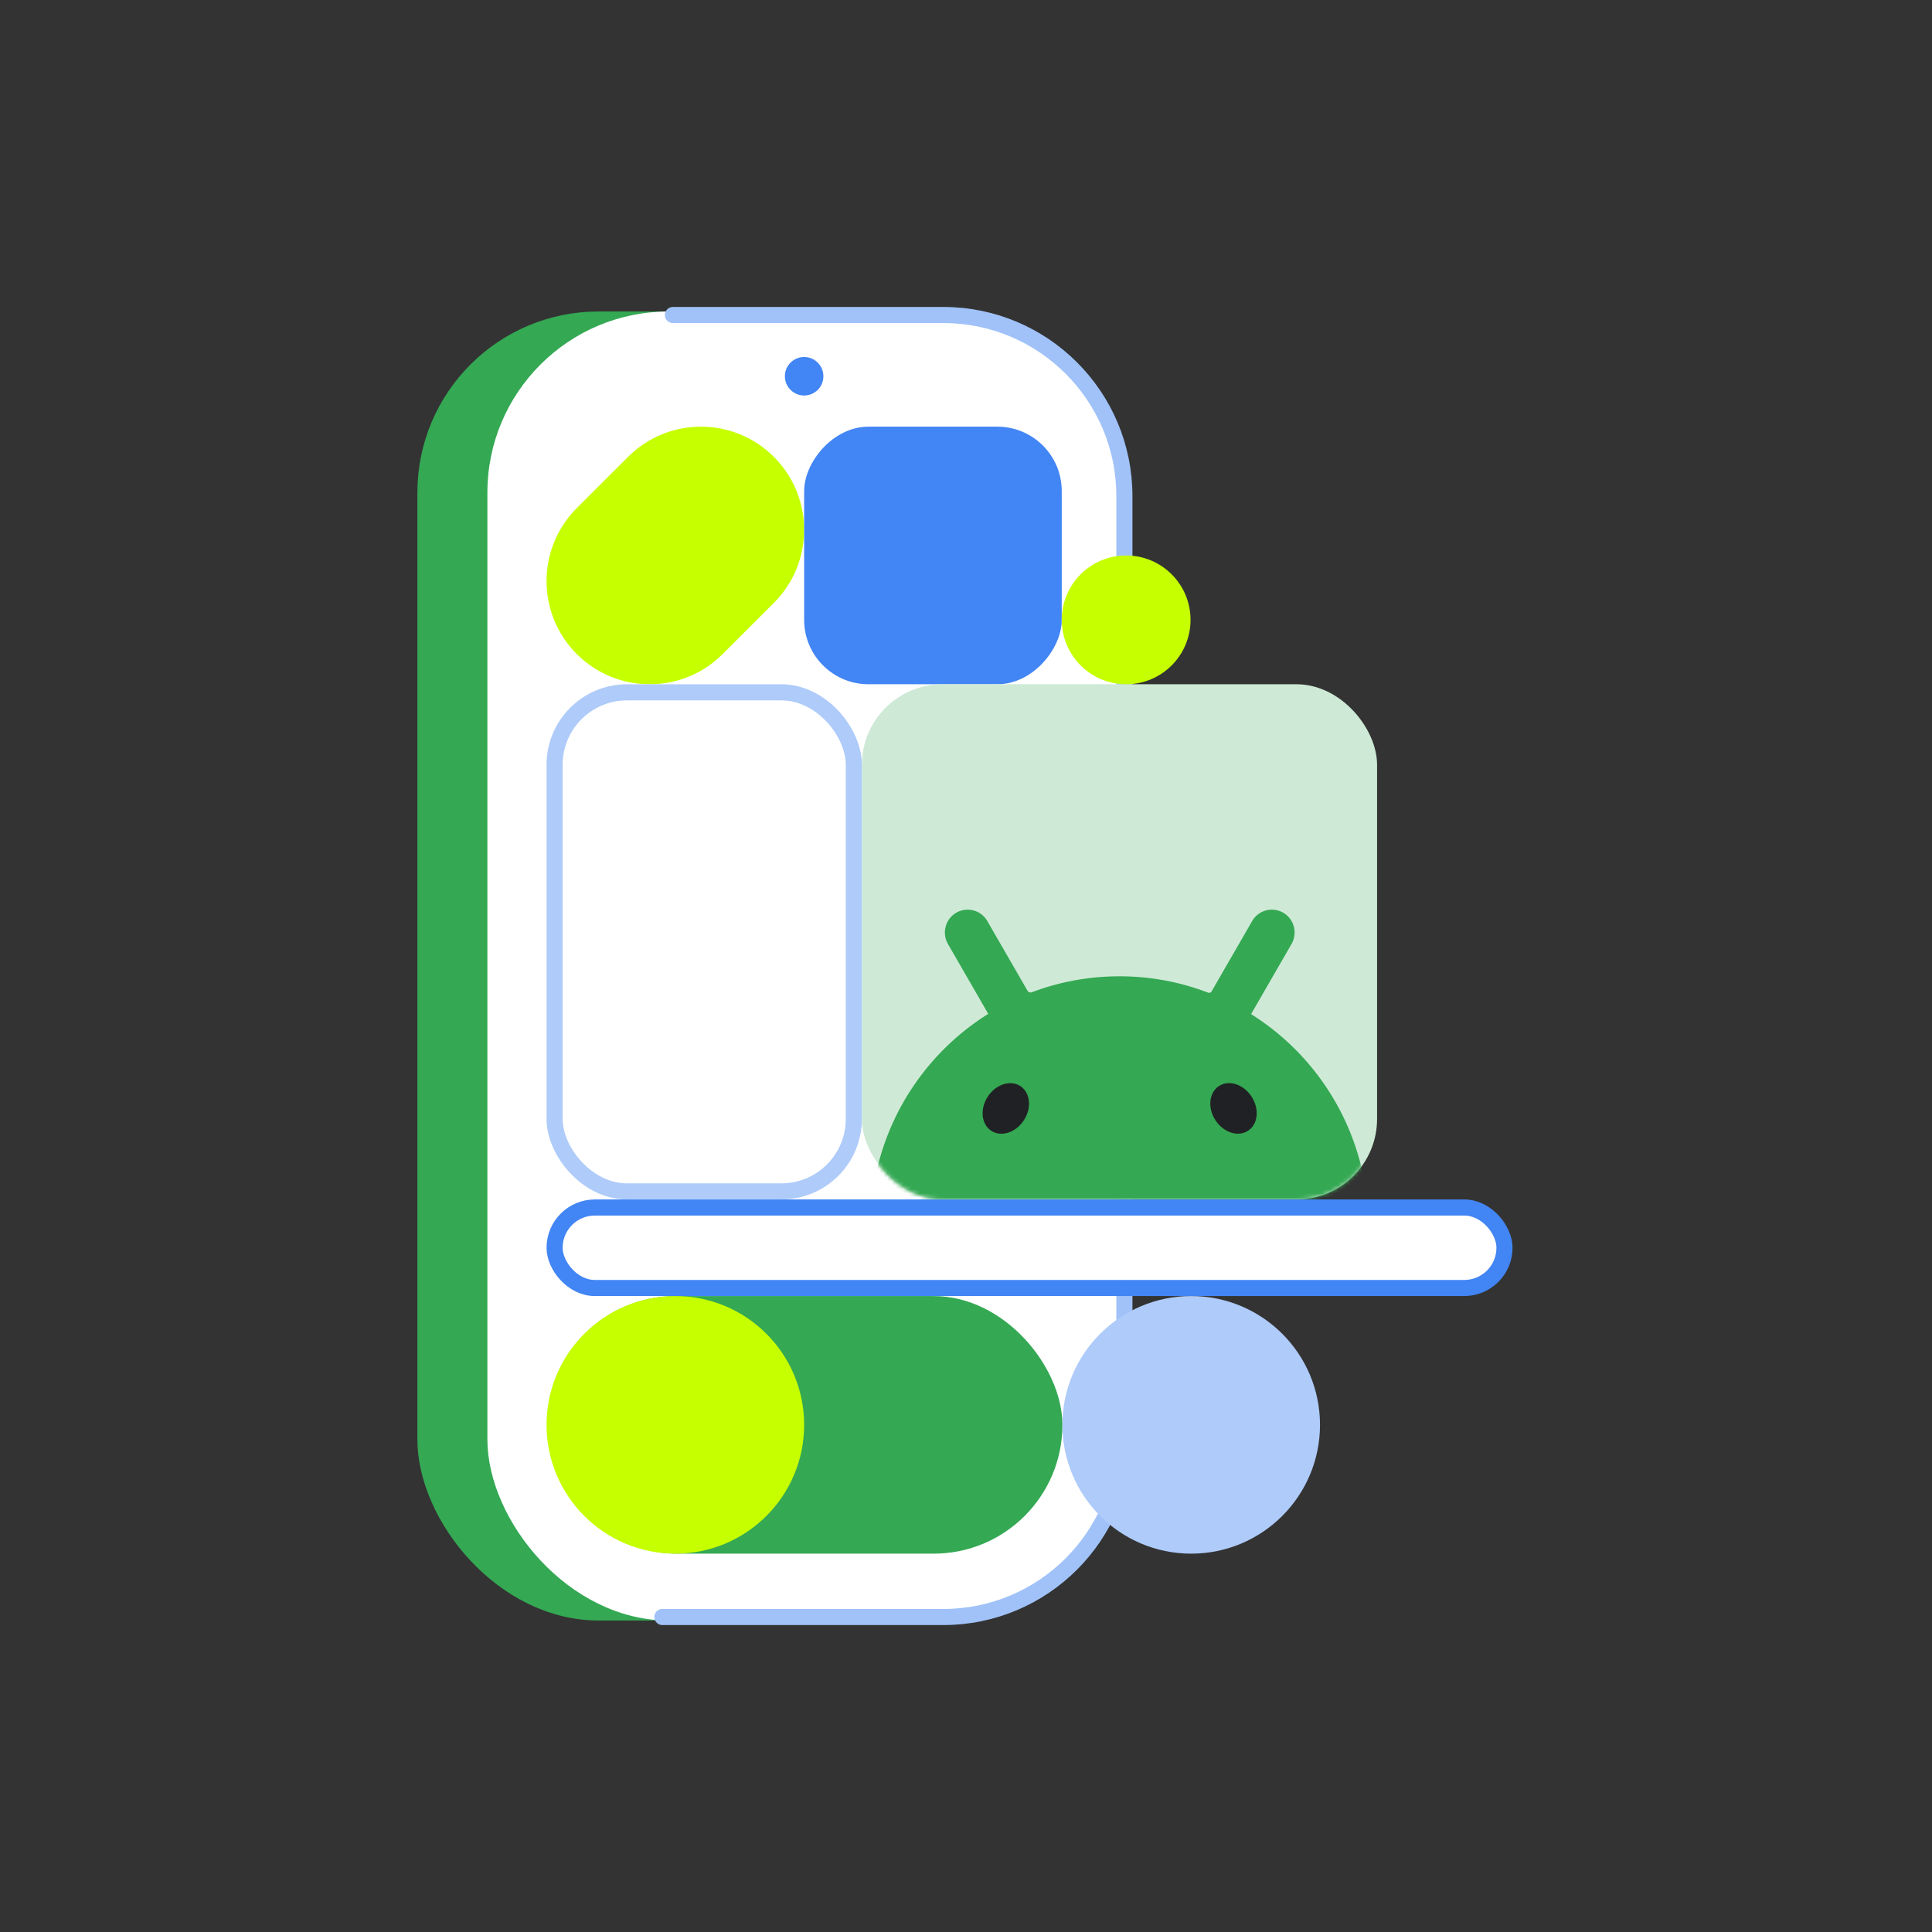
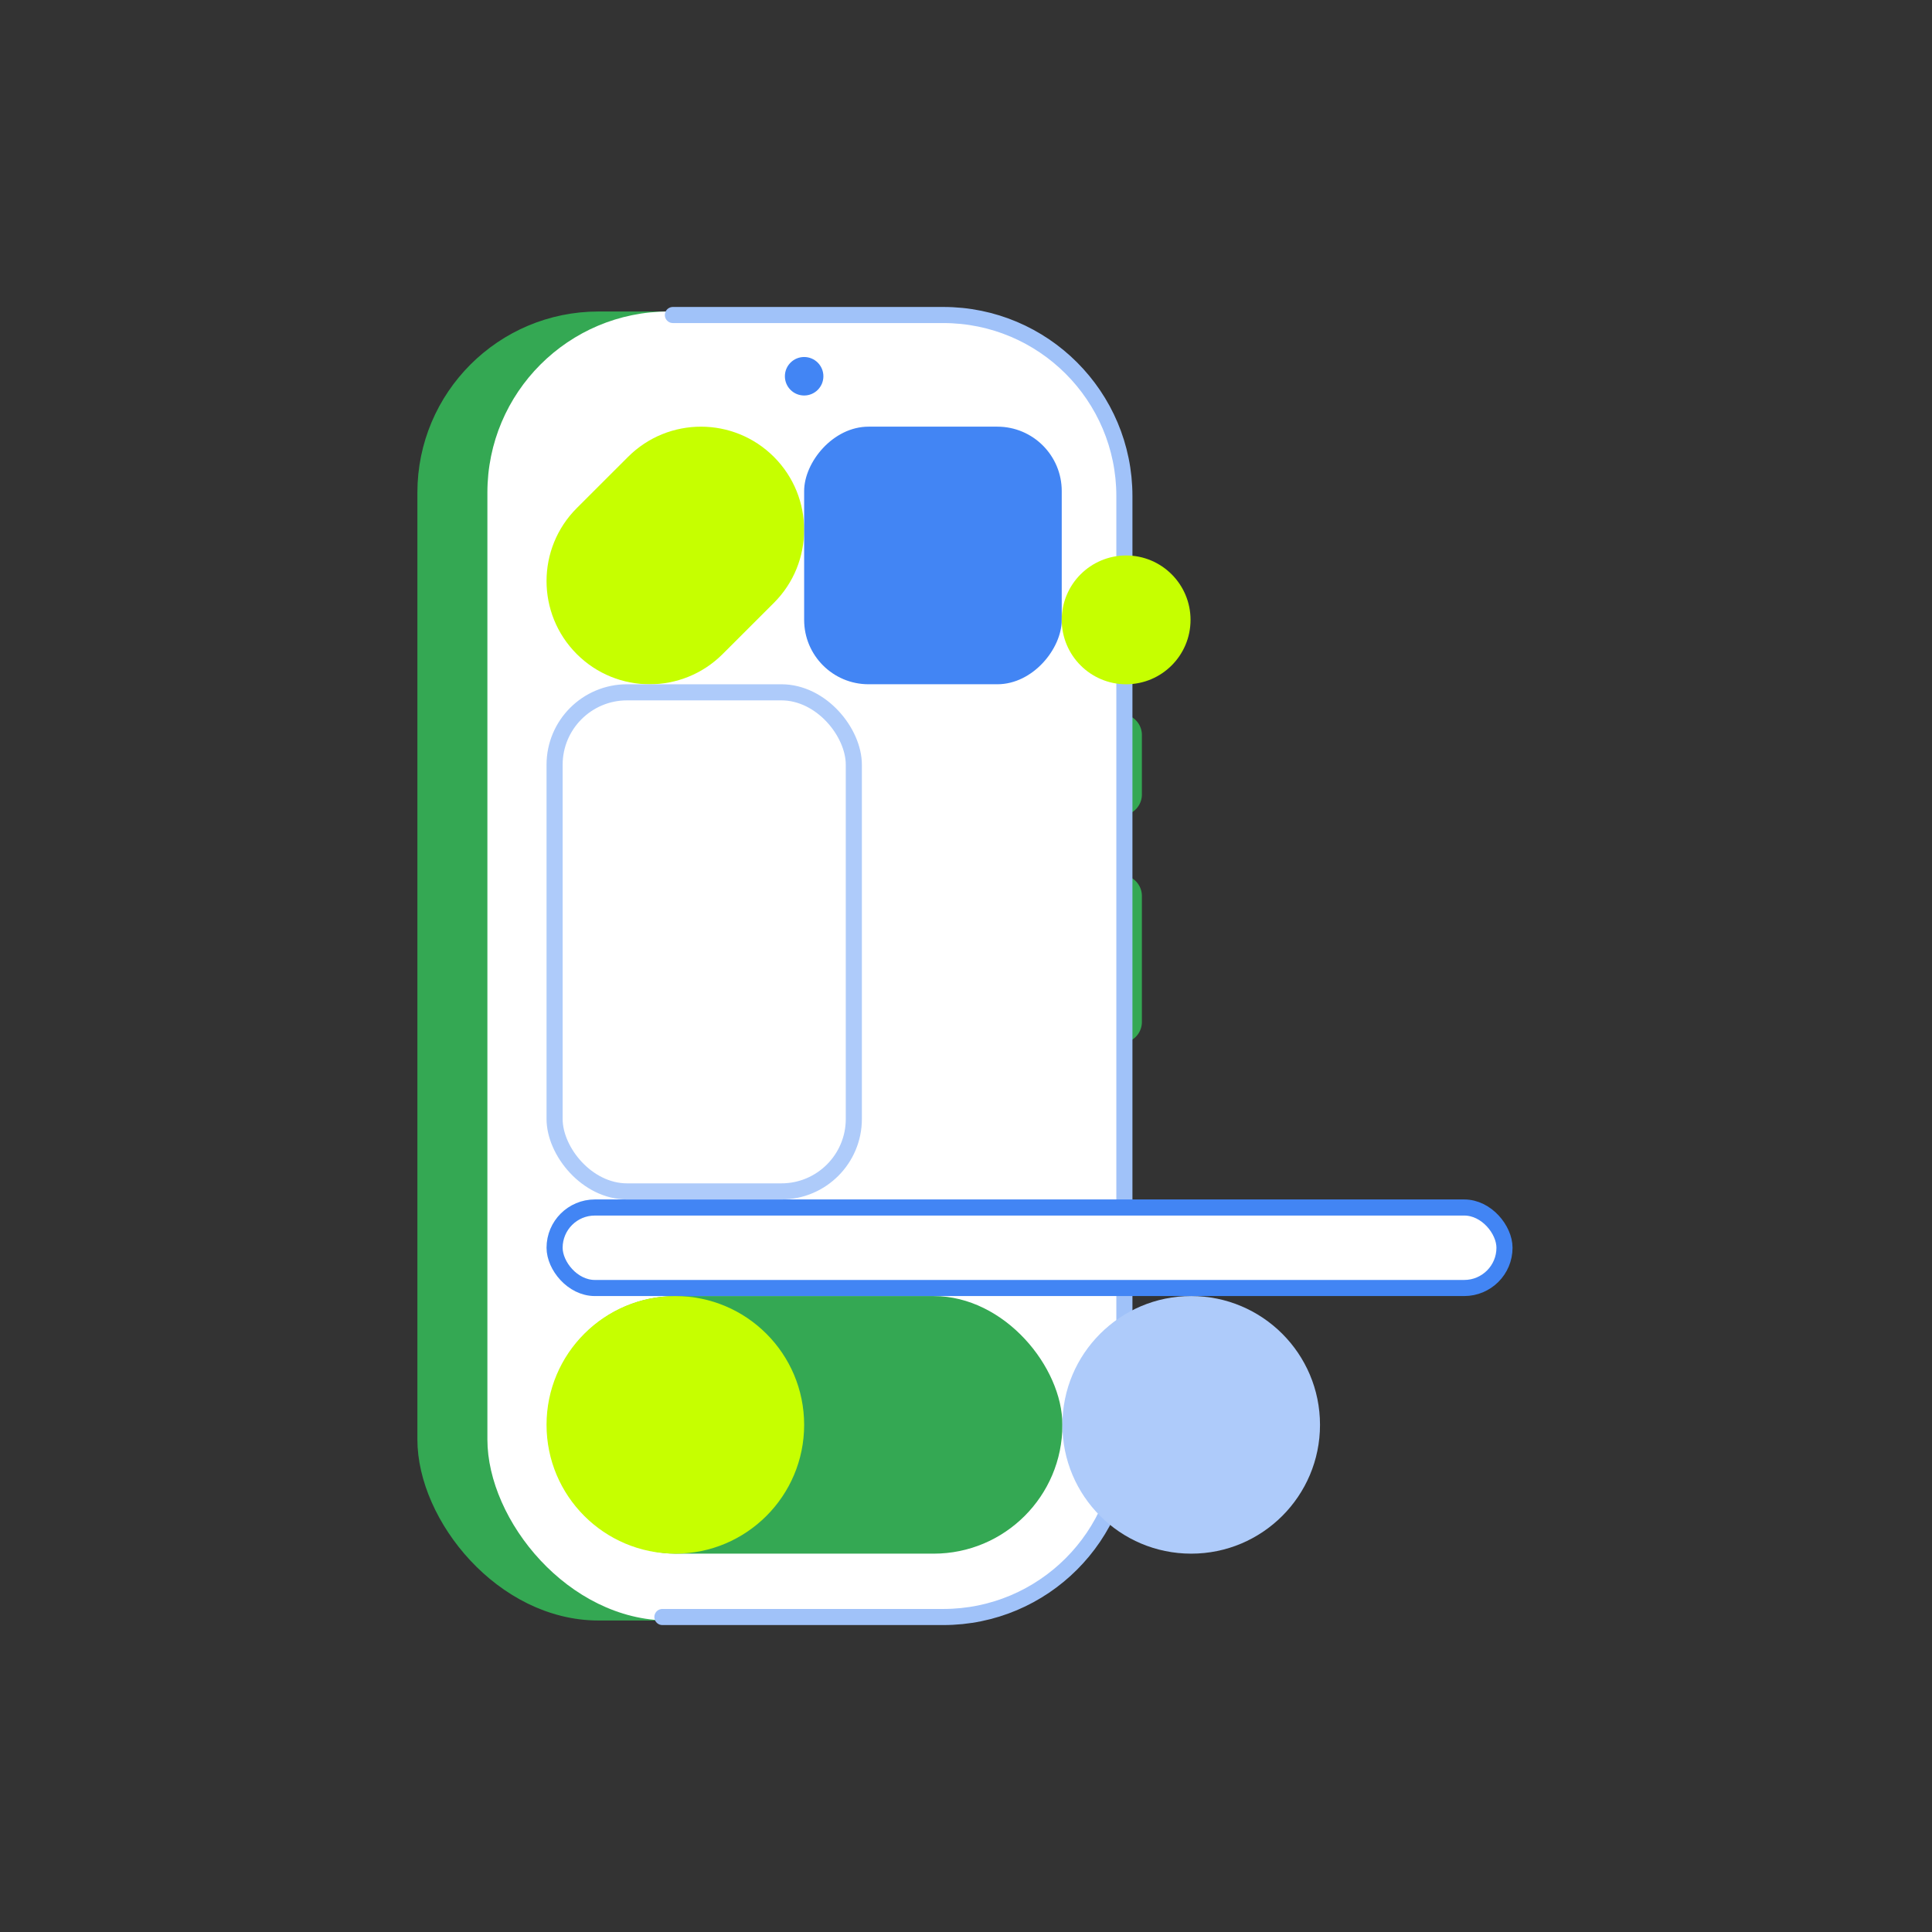
<svg xmlns="http://www.w3.org/2000/svg" width="480" height="480" fill="none">
  <rect width="100%" height="100%" fill="#333333" stroke="none" />
  <path fill="#34A853" d="M283.7 182.61a5.217 5.217 0 0 0-5.218-5.217v25.217a5.218 5.218 0 0 0 5.218-5.217V182.61ZM283.699 222.607a5.218 5.218 0 0 0-5.218-5.217v41.739a5.218 5.218 0 0 0 5.218-5.218v-31.304Z" />
  <rect width="155.261" height="322.218" x="105.199" y="78.892" fill="#34A853" stroke="#34A853" stroke-width="3" rx="43.5" />
  <rect width="158.261" height="325.218" x="121.091" y="77.392" fill="#fff" rx="45" />
  <path stroke="#A0C2F9" stroke-linecap="round" stroke-width="4" d="M164.569 401.741h69.783c24.852 0 45-20.147 45-45V123.263c0-24.853-20.148-45-45-45h-67.174" />
  <circle cx="199.786" cy="93.479" r="4.783" fill="#4285F4" />
  <path fill="#C6FF00" d="M192.27 149.782c10.015-10.007 10.023-26.24.018-36.257-10.005-10.017-26.234-10.025-36.249-.018l-12.736 12.725c-10.015 10.007-10.023 26.24-.018 36.257 10.005 10.017 26.234 10.025 36.249.018l12.736-12.725Z" />
  <rect width="63.999" height="63.999" fill="#4285F4" rx="16" transform="matrix(-1 0 0 1 263.786 106.003)" />
-   <rect width="128" height="128" x="214.13" y="170.002" fill="#CEEAD6" rx="20" />
  <mask id="a" width="129" height="129" x="214" y="170" maskUnits="userSpaceOnUse" style="mask-type:alpha">
-     <rect width="128" height="128" x="214.13" y="170.002" fill="#CEEAD6" rx="20" />
-   </mask>
+     </mask>
  <g mask="url(#a)">
    <path fill="#34A853" d="M339.272 295.281c.003-.001.004-.005.004-.008a61.474 61.474 0 0 0-1.057-5.347 62.14 62.14 0 0 0-9.698-21.248 62.142 62.142 0 0 0-10.006-11.03 61.964 61.964 0 0 0-7.569-5.616.144.144 0 0 1-.049-.194c1.241-2.155 2.485-4.307 3.725-6.461l3.641-6.311c.872-1.51 1.744-3.022 2.613-4.532a5.716 5.716 0 0 0 .318-5.063 5.62 5.62 0 0 0-2.316-2.673 5.68 5.68 0 0 0-3.471-.768 5.653 5.653 0 0 0-4.309 2.799 3510.94 3510.94 0 0 0-2.613 4.533l-3.641 6.31c-1.241 2.155-2.484 4.306-3.725 6.461l-.105.183a.707.707 0 0 1-.866.302 61.399 61.399 0 0 0-22.658-4.053 61.41 61.41 0 0 0-21.124 3.955.89.89 0 0 1-1.091-.384c-1.24-2.155-2.484-4.306-3.725-6.461l-3.641-6.31a3510.94 3510.94 0 0 1-2.613-4.533 5.643 5.643 0 0 0-4.309-2.799 5.563 5.563 0 0 0-1.064-.009 5.59 5.59 0 0 0-2.406.777 5.637 5.637 0 0 0-2.571 3.423 5.725 5.725 0 0 0 .08 3.204c.123.38.285.75.492 1.109.872 1.51 1.744 3.023 2.613 4.532l3.641 6.311c1.241 2.154 2.484 4.306 3.725 6.461a.066.066 0 0 1-.023.087 62.14 62.14 0 0 0-10.966 8.731 62.555 62.555 0 0 0-6.779 8.025 62.18 62.18 0 0 0-9.697 21.248 62.704 62.704 0 0 0-.938 4.599c-.042.25-.081.503-.12.753-.221 1.449.926 2.722 2.391 2.722h118.508c.933 0 1.662-.81 1.537-1.735a62.563 62.563 0 0 0-.142-.981c0-.003.001-.007.004-.009Z" />
-     <path fill="#202124" d="M310.115 280.909c2.461-1.647 2.819-5.457.799-8.509-2.02-3.053-5.652-4.192-8.113-2.546-2.461 1.647-2.818 5.457-.799 8.509 2.02 3.053 5.653 4.192 8.113 2.546ZM254.348 278.374c2.02-3.053 1.662-6.862-.799-8.509-2.461-1.647-6.093-.507-8.113 2.545-2.02 3.053-1.662 6.862.799 8.509 2.461 1.647 6.093.507 8.113-2.545Z" />
  </g>
  <rect width="128" height="64" x="135.951" y="322.001" fill="#34A853" rx="32" />
  <circle cx="167.787" cy="354.001" r="32" fill="#C6FF00" />
  <rect width="236" height="20" x="137.787" y="300.001" fill="#fff" stroke="#4285F4" stroke-width="4" rx="10" />
  <rect width="74.344" height="123.996" x="137.787" y="172.005" stroke="#AECBFA" stroke-width="4" rx="18" />
  <circle cx="295.951" cy="354.001" r="32" fill="#AECBFA" />
  <circle cx="279.786" cy="154.005" r="16" fill="#C6FF00" />
</svg>